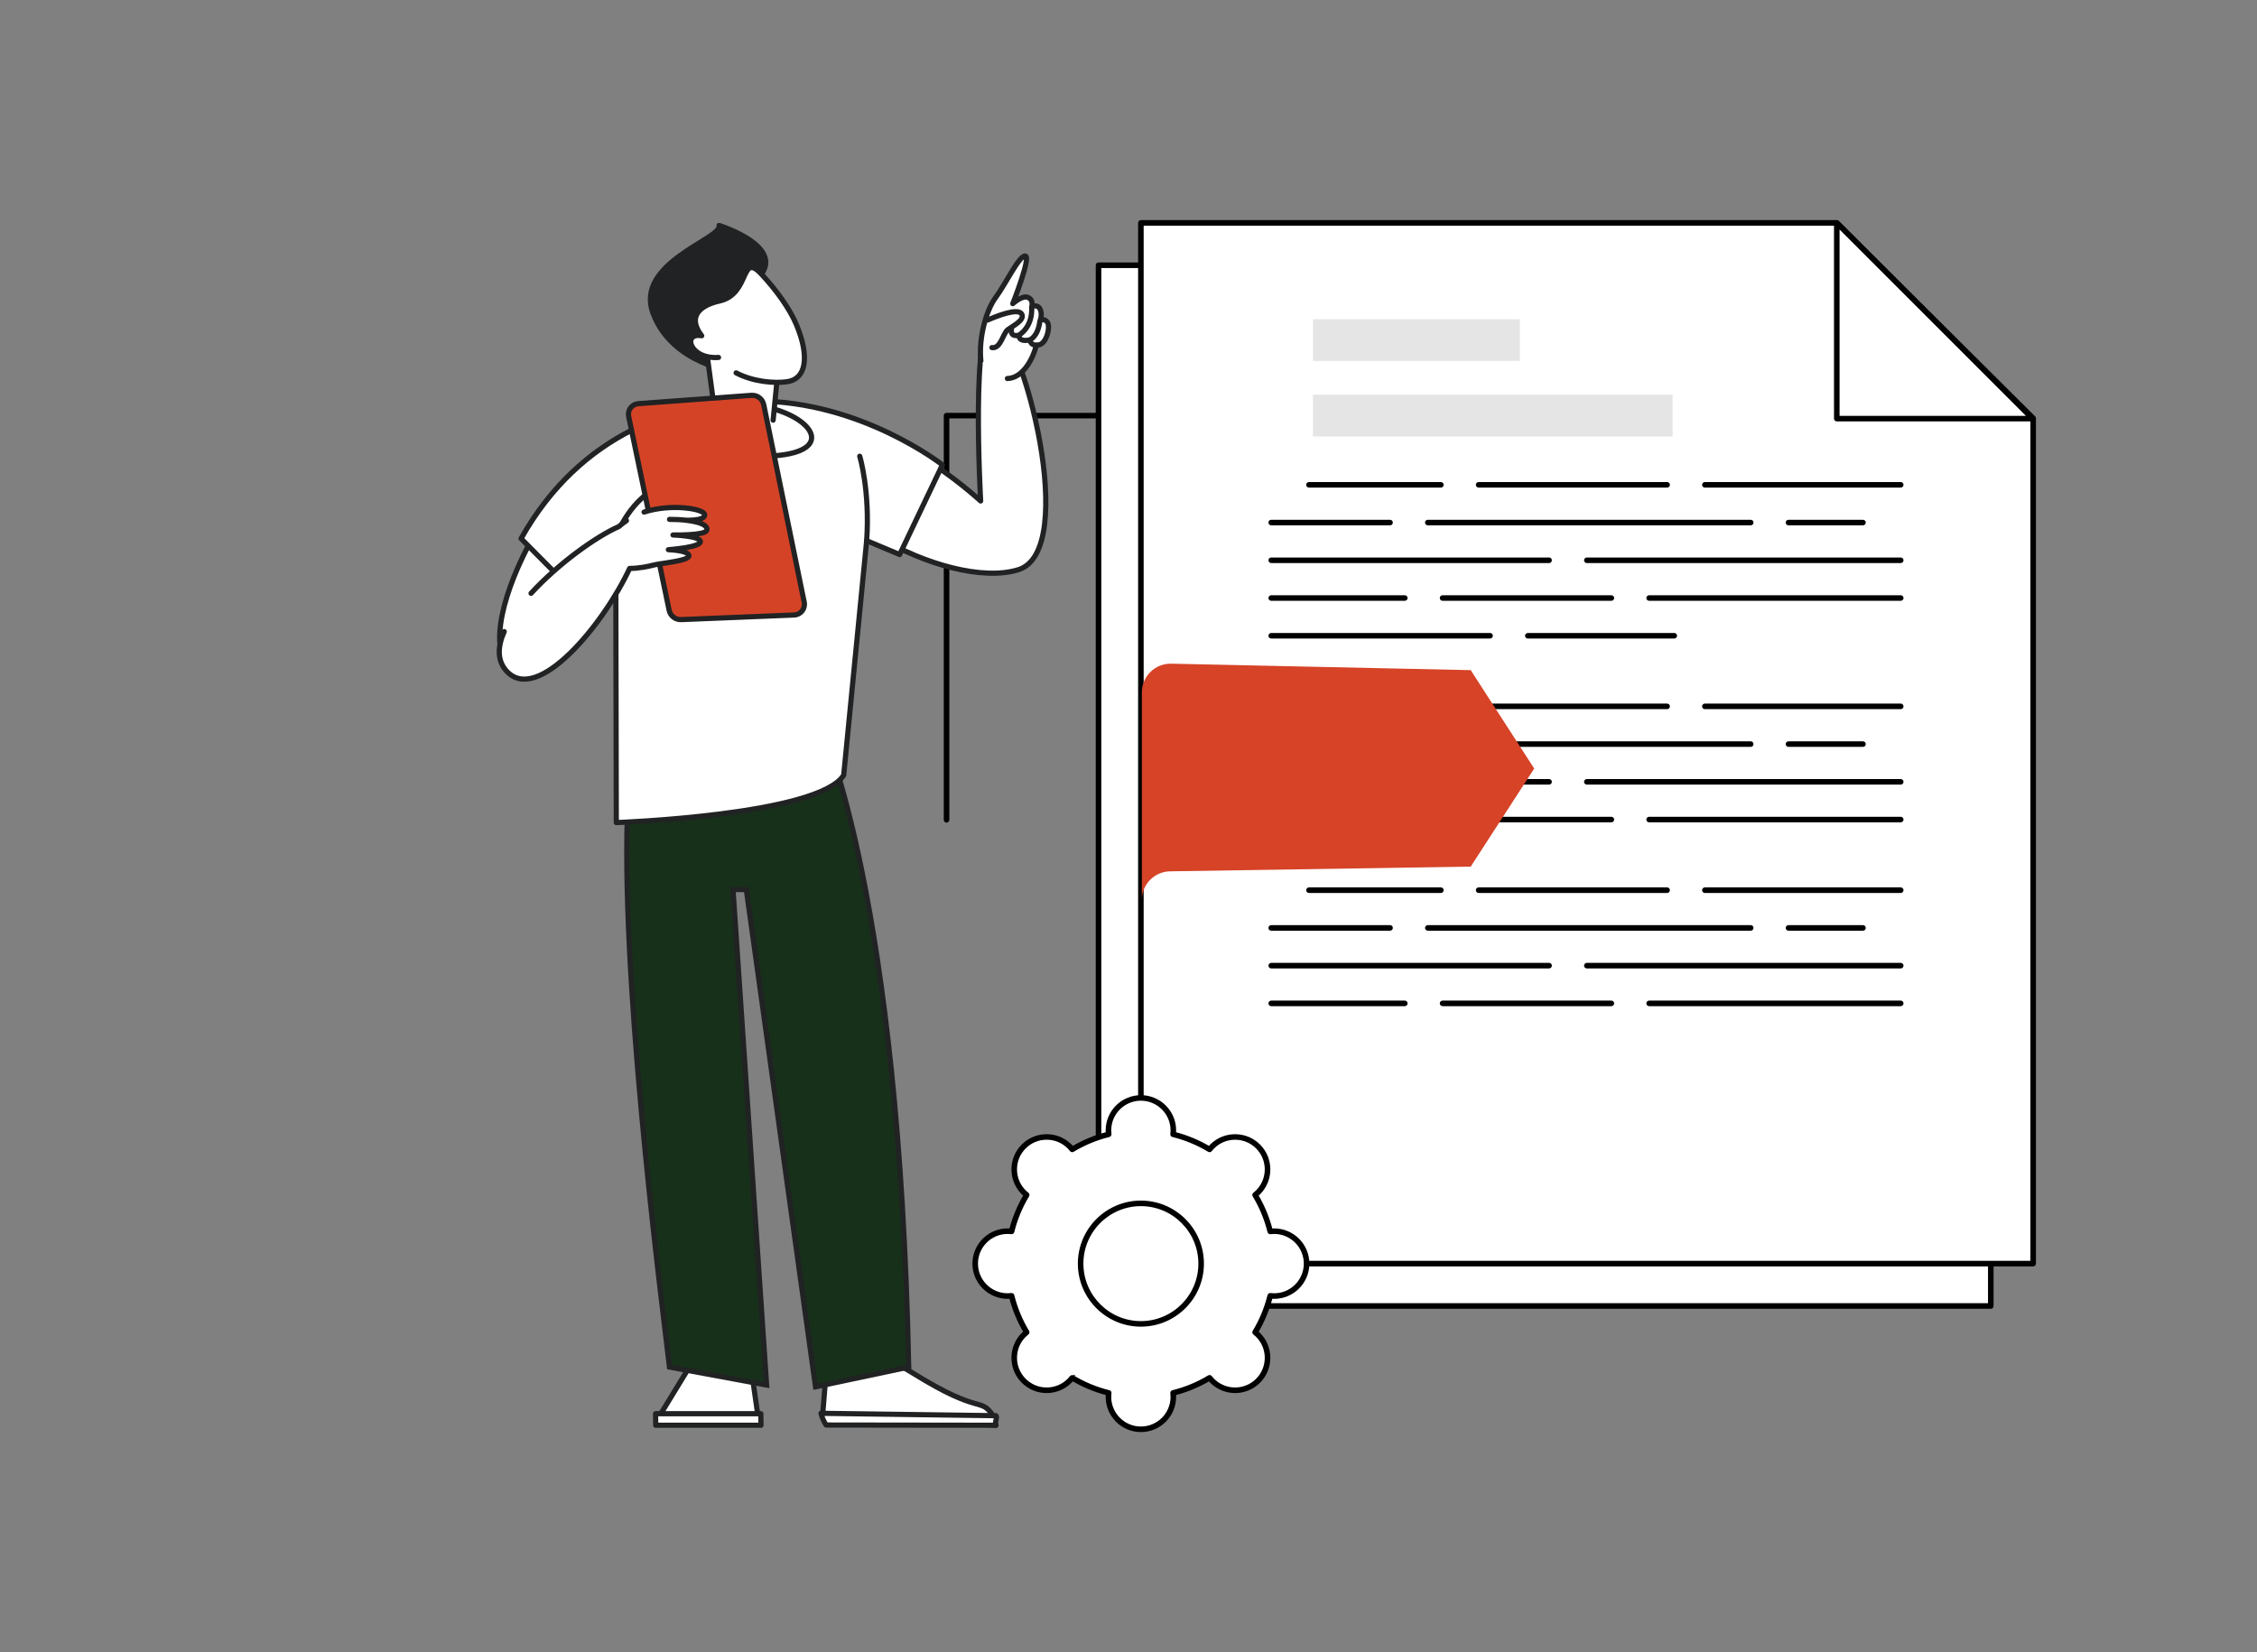
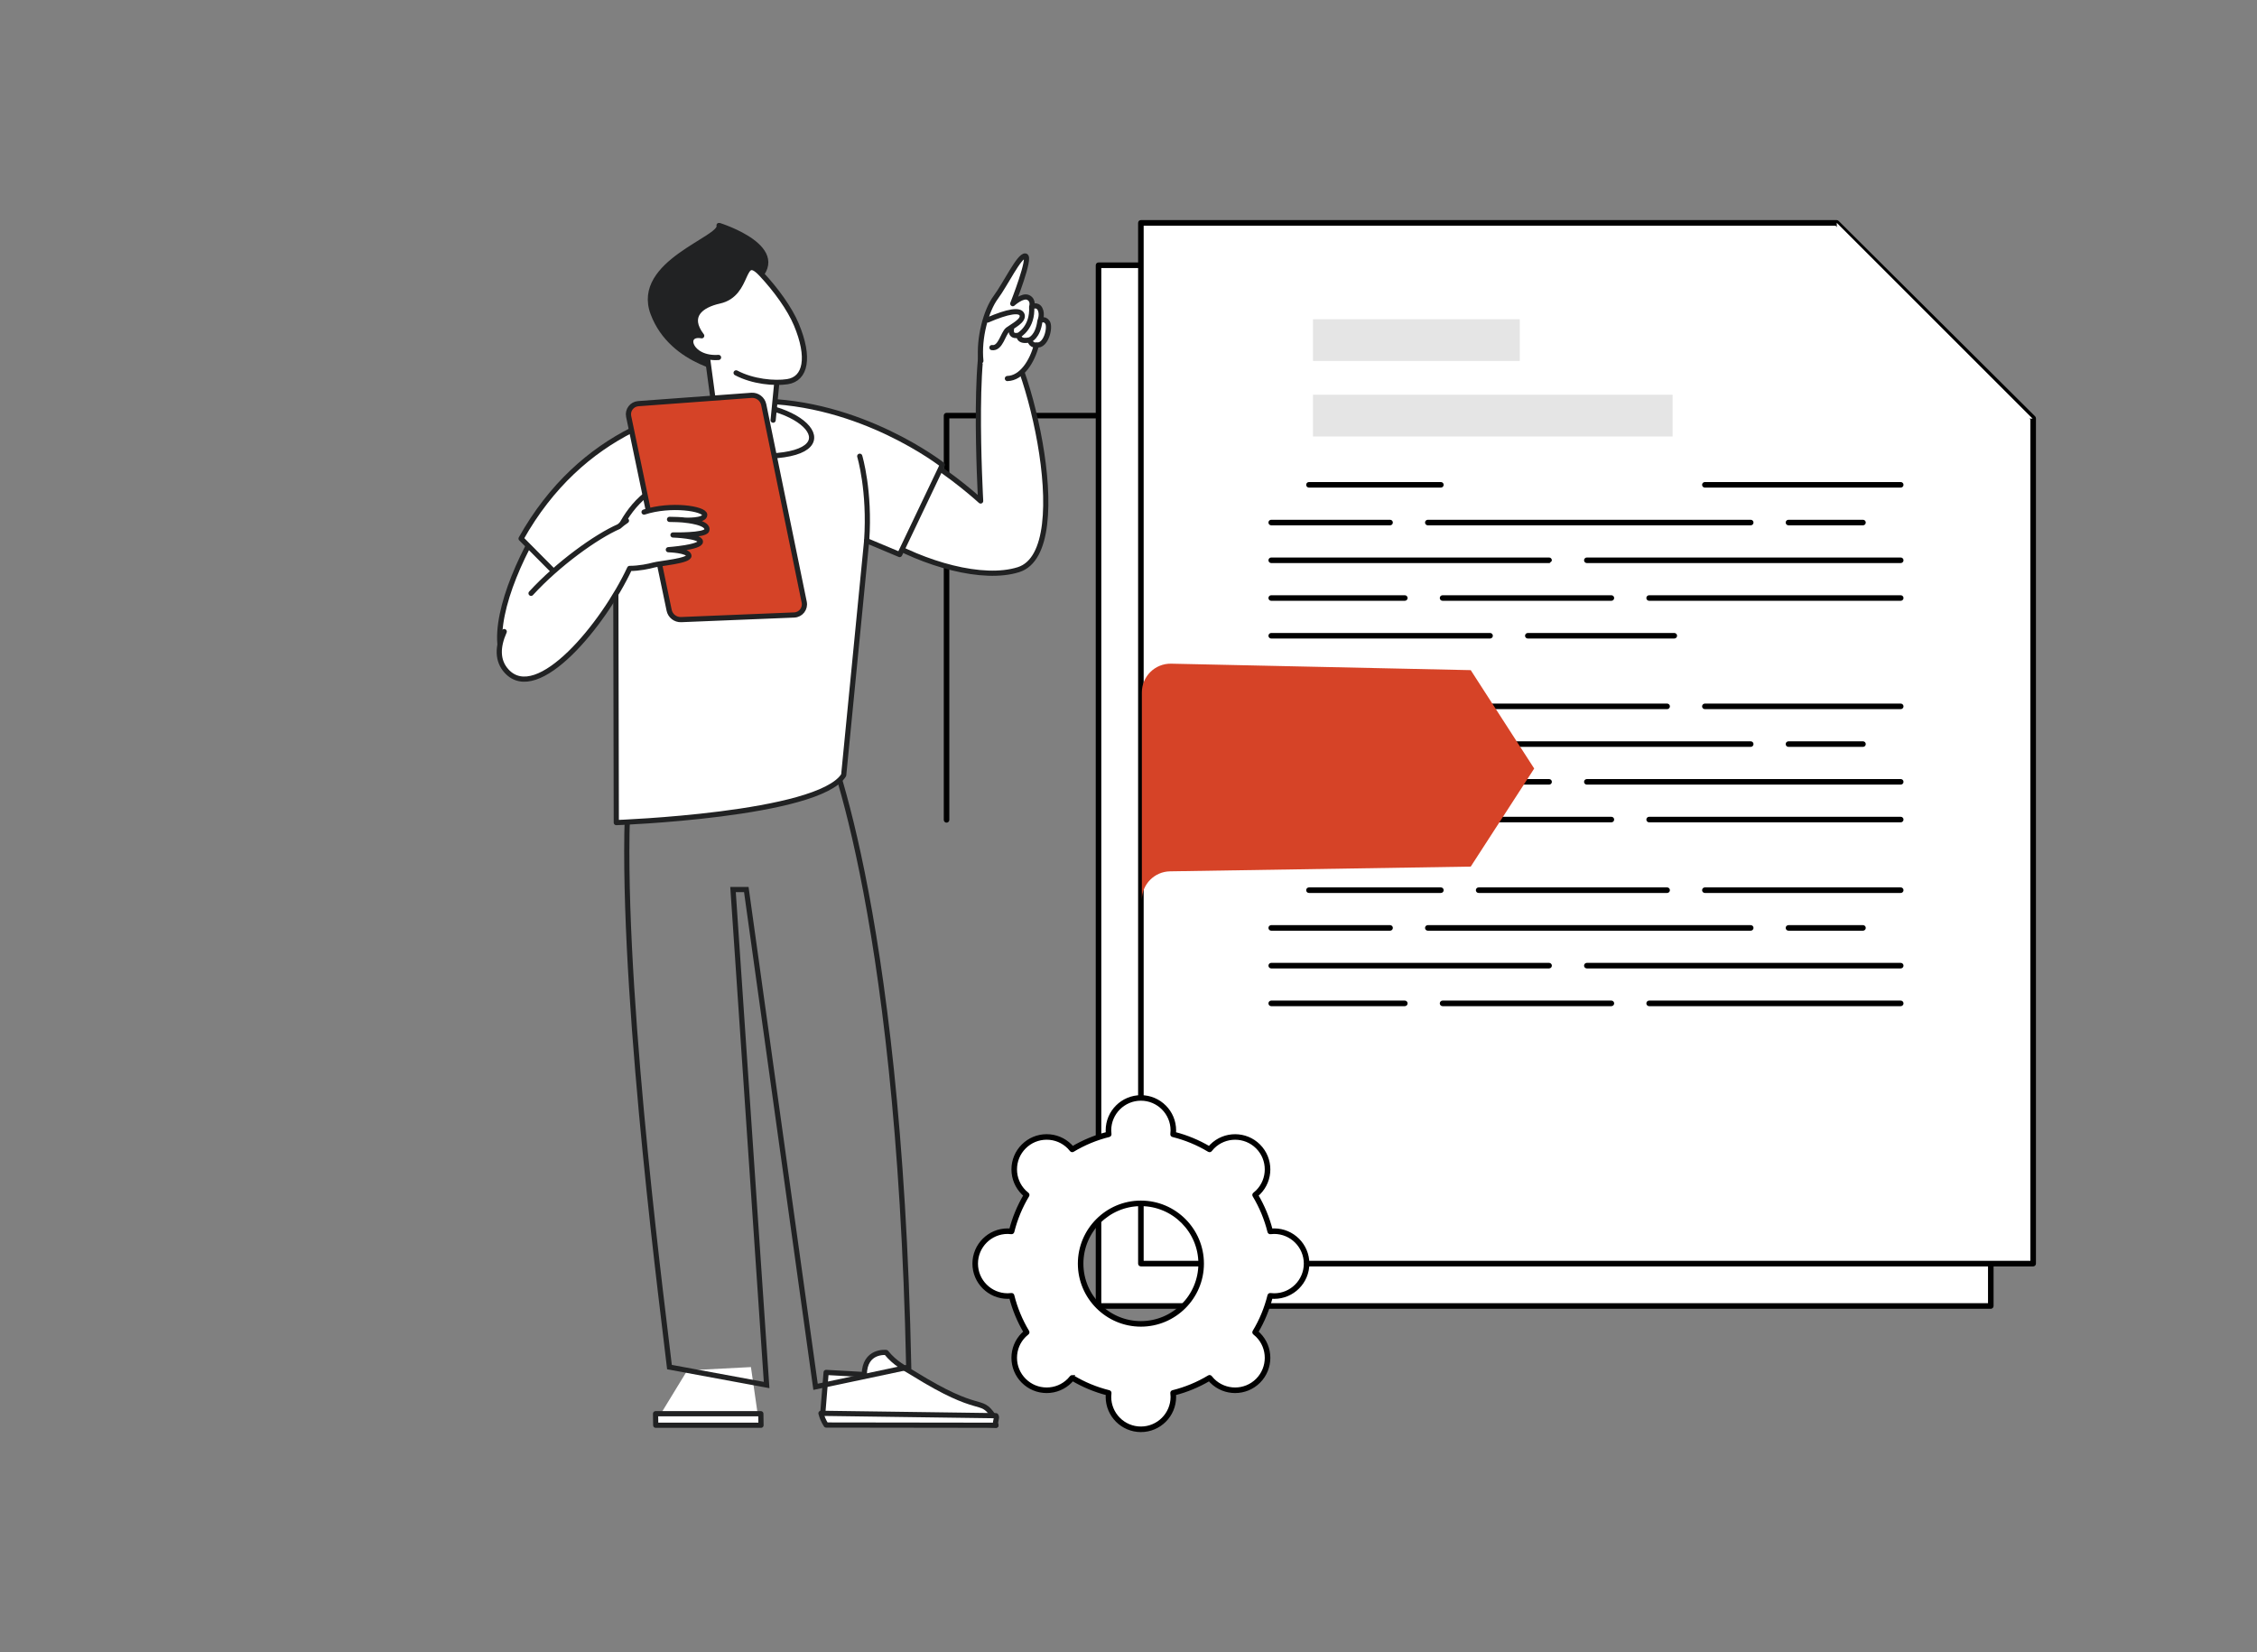
<svg xmlns="http://www.w3.org/2000/svg" id="Illustration685173933aab1" version="1.1" viewBox="0 0 3415 2500" aria-hidden="true" width="3415px" height="2500px">
  <rect x="0" y="0" width="3415" height="2500" fill="#808080" stroke="none" />
  <defs>
    <linearGradient class="cerosgradient" data-cerosgradient="true" id="CerosGradient_idb0271c1cb" gradientUnits="userSpaceOnUse" x1="50%" y1="100%" x2="50%" y2="0%">
      <stop offset="0%" stop-color="#d1d1d1" />
      <stop offset="100%" stop-color="#d1d1d1" />
    </linearGradient>
    <linearGradient />
    <style>
      .st0-685173933aab1, .st1-685173933aab1, .st2-685173933aab1{
        fill: none;
      }

      .st3-685173933aab1{
        fill: #212223;
      }

      .st1-685173933aab1, .st4-685173933aab1{
        stroke-miterlimit: 10;
      }

      .st1-685173933aab1, .st2-685173933aab1{
        stroke: #212223;
        stroke-width: 7.84px;
      }

      .st5-685173933aab1{
        fill: #d54327;
      }

      .st6-685173933aab1{
        fill: #e5e5e5;
      }

      .st7-685173933aab1{
        fill: #17301a;
      }

      .st8-685173933aab1{
        clip-path: url(#clippath-1685173933aab1);
      }

      .st9-685173933aab1{
        clip-path: url(#clippath-3685173933aab1);
      }

      .st10-685173933aab1{
        clip-path: url(#clippath-4685173933aab1);
      }

      .st11-685173933aab1{
        clip-path: url(#clippath-2685173933aab1);
      }

      .st12-685173933aab1{
        clip-path: url(#clippath-7685173933aab1);
      }

      .st13-685173933aab1{
        clip-path: url(#clippath-6685173933aab1);
      }

      .st14-685173933aab1{
        clip-path: url(#clippath-5685173933aab1);
      }

      .st15-685173933aab1{
        fill: #fff;
      }

      .st16-685173933aab1{
        fill: #d64327;
      }

      .st4-685173933aab1{
        stroke: #000;
        stroke-width: 4px;
      }

      .st17-685173933aab1{
        clip-path: url(#clippath685173933aab1);
      }

      .st2-685173933aab1{
        stroke-linecap: round;
        stroke-linejoin: round;
      }
    </style>
    <clipPath id="clippath685173933aab1">
      <rect class="st0-685173933aab1" x="751.5" y="337.4" width="838.84" height="1823.19" />
    </clipPath>
    <clipPath id="clippath-1685173933aab1">
      <rect class="st0-685173933aab1" x="751.5" y="337.4" width="838.84" height="1823.19" />
    </clipPath>
    <clipPath id="clippath-2685173933aab1">
      <rect class="st0-685173933aab1" x="751.5" y="337.4" width="838.84" height="1823.19" />
    </clipPath>
    <clipPath id="clippath-3685173933aab1">
      <rect class="st0-685173933aab1" x="751.5" y="337.4" width="838.84" height="1823.19" />
    </clipPath>
    <clipPath id="clippath-4685173933aab1">
      <rect class="st0-685173933aab1" x="751.5" y="337.4" width="838.84" height="1823.19" />
    </clipPath>
    <clipPath id="clippath-5685173933aab1">
      <rect class="st0-685173933aab1" x="751.5" y="337.4" width="838.84" height="1823.19" />
    </clipPath>
    <clipPath id="clippath-6685173933aab1">
      <rect class="st0-685173933aab1" x="751.5" y="337.4" width="838.84" height="1823.19" />
    </clipPath>
    <clipPath id="clippath-7685173933aab1">
      <rect class="st0-685173933aab1" x="751.5" y="337.4" width="838.84" height="1823.19" />
    </clipPath>
  </defs>
  <polygon class="st15-685173933aab1" points="1662.14 401.37 2714.88 401.37 3012.21 697.11 3012.21 1976.2 1662.14 1976.2 1662.14 401.37" />
  <path class="st4-685173933aab1" d="M3012.21,1978.4h-1350.07c-1.22,0-2.2-.99-2.2-2.2V401.37c0-1.22.98-2.2,2.2-2.2h1052.75c.58,0,1.14.23,1.55.64l297.33,295.74c.42.41.65.98.65,1.56v1279.09c0,1.22-.99,2.2-2.2,2.2ZM1664.34,1973.99h1345.67V698.02l-296.04-294.45h-1049.63v1570.42Z" />
  <polygon class="st15-685173933aab1" points="2715.07 697.57 3011.35 697.57 2715.07 401.31 2715.07 697.57" />
  <path d="M3011.35,699.77h-296.28c-1.22,0-2.2-.99-2.2-2.2v-296.26c0-.89.54-1.69,1.36-2.03.83-.34,1.77-.15,2.4.48l296.28,296.26c.63.63.82,1.58.48,2.4-.34.82-1.14,1.36-2.03,1.36ZM2717.27,695.37h288.76l-288.76-288.74v288.74Z" />
  <polygon class="st15-685173933aab1" points="1726.25 337.26 2779 337.26 3076.32 633 3076.32 1912.08 1726.25 1912.08 1726.25 337.26" />
  <path class="st4-685173933aab1" d="M3076.32,1914.29h-1350.07c-1.22,0-2.2-.99-2.2-2.2V337.26c0-1.22.98-2.2,2.2-2.2h1052.75c.58,0,1.14.23,1.55.64l297.33,295.74c.42.41.65.98.65,1.56v1279.09c0,1.22-.98,2.2-2.2,2.2ZM1728.45,1909.88h1345.67V633.91l-296.03-294.45h-1049.64v1570.42Z" />
  <polygon class="st15-685173933aab1" points="2779.18 633.46 3075.46 633.46 2779.18 337.2 2779.18 633.46" />
-   <path class="st4-685173933aab1" d="M3075.46,635.66h-296.28c-1.22,0-2.2-.99-2.2-2.2v-296.26c0-.89.54-1.69,1.36-2.03.83-.34,1.77-.15,2.4.48l296.28,296.26c.63.63.82,1.58.48,2.4-.34.82-1.14,1.36-2.03,1.36ZM2781.38,631.26h288.76l-288.76-288.74v288.74Z" />
  <path class="st4-685173933aab1" d="M2875.95,1071.06h-296.37c-1.22,0-2.2-.99-2.2-2.2s.98-2.2,2.2-2.2h296.37c1.22,0,2.2.99,2.2,2.2s-.98,2.2-2.2,2.2Z" />
  <path class="st4-685173933aab1" d="M2522.48,1071.06h-285.2c-1.22,0-2.2-.99-2.2-2.2s.98-2.2,2.2-2.2h285.2c1.22,0,2.2.99,2.2,2.2s-.98,2.2-2.2,2.2Z" />
  <path class="st4-685173933aab1" d="M2180.17,1071.06h-199.63c-1.22,0-2.2-.99-2.2-2.2s.99-2.2,2.2-2.2h199.63c1.22,0,2.2.99,2.2,2.2s-.98,2.2-2.2,2.2Z" />
  <path class="st4-685173933aab1" d="M2818.84,1128.16h-112.76c-1.22,0-2.2-.99-2.2-2.2s.98-2.2,2.2-2.2h112.76c1.22,0,2.2.99,2.2,2.2s-.99,2.2-2.2,2.2Z" />
  <path class="st4-685173933aab1" d="M2648.98,1128.16h-488.6c-1.22,0-2.2-.99-2.2-2.2s.99-2.2,2.2-2.2h488.6c1.22,0,2.2.99,2.2,2.2s-.98,2.2-2.2,2.2Z" />
  <path class="st4-685173933aab1" d="M2103.28,1128.16h-179.84c-1.22,0-2.2-.99-2.2-2.2s.98-2.2,2.2-2.2h179.84c1.22,0,2.2.99,2.2,2.2s-.98,2.2-2.2,2.2Z" />
  <path class="st4-685173933aab1" d="M2875.95,1185.26h-474.96c-1.22,0-2.2-.99-2.2-2.2s.98-2.2,2.2-2.2h474.96c1.22,0,2.2.99,2.2,2.2s-.98,2.2-2.2,2.2Z" />
  <path class="st4-685173933aab1" d="M2343.89,1185.26h-420.44c-1.22,0-2.2-.99-2.2-2.2s.98-2.2,2.2-2.2h420.44c1.22,0,2.2.99,2.2,2.2s-.98,2.2-2.2,2.2Z" />
  <path class="st4-685173933aab1" d="M2875.95,1242.35h-380.7c-1.22,0-2.2-.99-2.2-2.2s.99-2.2,2.2-2.2h380.7c1.22,0,2.2.99,2.2,2.2s-.98,2.2-2.2,2.2Z" />
  <path class="st4-685173933aab1" d="M2438.14,1242.35h-255.44c-1.22,0-2.2-.99-2.2-2.2s.99-2.2,2.2-2.2h255.44c1.22,0,2.2.99,2.2,2.2s-.98,2.2-2.2,2.2Z" />
  <path class="st4-685173933aab1" d="M2125.6,1242.35h-202.16c-1.22,0-2.2-.99-2.2-2.2s.98-2.2,2.2-2.2h202.16c1.22,0,2.2.99,2.2,2.2s-.98,2.2-2.2,2.2Z" />
  <path class="st4-685173933aab1" d="M2875.95,735.82h-296.37c-1.22,0-2.2-.99-2.2-2.2s.98-2.2,2.2-2.2h296.37c1.22,0,2.2.99,2.2,2.2s-.98,2.2-2.2,2.2Z" />
-   <path class="st4-685173933aab1" d="M2522.48,735.82h-285.2c-1.22,0-2.2-.99-2.2-2.2s.98-2.2,2.2-2.2h285.2c1.22,0,2.2.99,2.2,2.2s-.98,2.2-2.2,2.2Z" />
  <path class="st4-685173933aab1" d="M2180.17,735.82h-199.63c-1.22,0-2.2-.99-2.2-2.2s.99-2.2,2.2-2.2h199.63c1.22,0,2.2.99,2.2,2.2s-.98,2.2-2.2,2.2Z" />
  <path class="st4-685173933aab1" d="M2818.84,792.91h-112.76c-1.22,0-2.2-.99-2.2-2.2s.98-2.2,2.2-2.2h112.76c1.22,0,2.2.99,2.2,2.2s-.99,2.2-2.2,2.2Z" />
  <path class="st4-685173933aab1" d="M2648.98,792.91h-488.6c-1.22,0-2.2-.99-2.2-2.2s.99-2.2,2.2-2.2h488.6c1.22,0,2.2.99,2.2,2.2s-.98,2.2-2.2,2.2Z" />
  <path class="st4-685173933aab1" d="M2103.28,792.91h-179.84c-1.22,0-2.2-.99-2.2-2.2s.98-2.2,2.2-2.2h179.84c1.22,0,2.2.99,2.2,2.2s-.98,2.2-2.2,2.2Z" />
  <path class="st4-685173933aab1" d="M2875.95,850.01h-474.96c-1.22,0-2.2-.99-2.2-2.2s.98-2.2,2.2-2.2h474.96c1.22,0,2.2.99,2.2,2.2s-.98,2.2-2.2,2.2Z" />
-   <path class="st4-685173933aab1" d="M2343.89,850.01h-420.44c-1.22,0-2.2-.99-2.2-2.2s.98-2.2,2.2-2.2h420.44c1.22,0,2.2.99,2.2,2.2s-.98,2.2-2.2,2.2Z" />
+   <path class="st4-685173933aab1" d="M2343.89,850.01h-420.44c-1.22,0-2.2-.99-2.2-2.2s.98-2.2,2.2-2.2h420.44c1.22,0,2.2.99,2.2,2.2Z" />
  <path class="st4-685173933aab1" d="M2875.95,907.11h-380.7c-1.22,0-2.2-.99-2.2-2.2s.99-2.2,2.2-2.2h380.7c1.22,0,2.2.99,2.2,2.2s-.98,2.2-2.2,2.2Z" />
  <path class="st4-685173933aab1" d="M2438.14,907.11h-255.44c-1.22,0-2.2-.99-2.2-2.2s.99-2.2,2.2-2.2h255.44c1.22,0,2.2.99,2.2,2.2s-.98,2.2-2.2,2.2Z" />
  <path class="st4-685173933aab1" d="M2125.6,907.11h-202.16c-1.22,0-2.2-.99-2.2-2.2s.98-2.2,2.2-2.2h202.16c1.22,0,2.2.99,2.2,2.2s-.98,2.2-2.2,2.2Z" />
  <path class="st4-685173933aab1" d="M2533.33,964.21h-221.64c-1.22,0-2.2-.99-2.2-2.2s.99-2.2,2.2-2.2h221.64c1.22,0,2.2.99,2.2,2.2s-.98,2.2-2.2,2.2Z" />
  <path class="st4-685173933aab1" d="M2254.59,964.21h-331.14c-1.22,0-2.2-.99-2.2-2.2s.98-2.2,2.2-2.2h331.14c1.22,0,2.2.99,2.2,2.2s-.98,2.2-2.2,2.2Z" />
  <path class="st4-685173933aab1" d="M2875.95,1349.2h-296.37c-1.22,0-2.2-.99-2.2-2.2s.98-2.2,2.2-2.2h296.37c1.22,0,2.2.99,2.2,2.2s-.98,2.2-2.2,2.2Z" />
  <path class="st4-685173933aab1" d="M2522.48,1349.2h-285.2c-1.22,0-2.2-.99-2.2-2.2s.98-2.2,2.2-2.2h285.2c1.22,0,2.2.99,2.2,2.2s-.98,2.2-2.2,2.2Z" />
  <path class="st4-685173933aab1" d="M2180.17,1349.2h-199.63c-1.22,0-2.2-.99-2.2-2.2s.99-2.2,2.2-2.2h199.63c1.22,0,2.2.99,2.2,2.2s-.98,2.2-2.2,2.2Z" />
  <path class="st4-685173933aab1" d="M2818.84,1406.3h-112.76c-1.22,0-2.2-.99-2.2-2.2s.98-2.2,2.2-2.2h112.76c1.22,0,2.2.99,2.2,2.2s-.99,2.2-2.2,2.2Z" />
  <path class="st4-685173933aab1" d="M2648.98,1406.3h-488.6c-1.22,0-2.2-.99-2.2-2.2s.99-2.2,2.2-2.2h488.6c1.22,0,2.2.99,2.2,2.2s-.98,2.2-2.2,2.2Z" />
  <path class="st4-685173933aab1" d="M2103.28,1406.3h-179.84c-1.22,0-2.2-.99-2.2-2.2s.98-2.2,2.2-2.2h179.84c1.22,0,2.2.99,2.2,2.2s-.98,2.2-2.2,2.2Z" />
  <path class="st4-685173933aab1" d="M2875.95,1463.4h-474.96c-1.22,0-2.2-.99-2.2-2.2s.98-2.2,2.2-2.2h474.96c1.22,0,2.2.99,2.2,2.2s-.98,2.2-2.2,2.2Z" />
  <path class="st4-685173933aab1" d="M2343.89,1463.4h-420.44c-1.22,0-2.2-.99-2.2-2.2s.98-2.2,2.2-2.2h420.44c1.22,0,2.2.99,2.2,2.2s-.98,2.2-2.2,2.2Z" />
  <path class="st4-685173933aab1" d="M2875.95,1520.5h-380.7c-1.22,0-2.2-.99-2.2-2.2s.99-2.2,2.2-2.2h380.7c1.22,0,2.2.99,2.2,2.2s-.98,2.2-2.2,2.2Z" />
  <path class="st4-685173933aab1" d="M2438.14,1520.5h-255.44c-1.22,0-2.2-.99-2.2-2.2s.99-2.2,2.2-2.2h255.44c1.22,0,2.2.99,2.2,2.2s-.98,2.2-2.2,2.2Z" />
  <path class="st4-685173933aab1" d="M2125.6,1520.5h-202.16c-1.22,0-2.2-.99-2.2-2.2s.98-2.2,2.2-2.2h202.16c1.22,0,2.2.99,2.2,2.2s-.98,2.2-2.2,2.2Z" />
  <rect class="st6-685173933aab1" x="1986.63" y="483.07" width="312.95" height="63.11" />
  <rect class="st6-685173933aab1" x="1986.63" y="597.33" width="544.14" height="63.11" />
  <path class="st16-685173933aab1" d="M2225.31,1014.05l-453.15-9.78c-24.39-.53-44.45,19.1-44.45,43.5v314.08c0-23.68,19-42.98,42.68-43.36l454.93-7.17,96.03-148.38-96.03-148.89Z" />
-   <circle class="st15-685173933aab1" cx="1726.25" cy="1912.08" r="91.18" />
  <path class="st15-685173933aab1" d="M1927.86,1862.99c-2.02,0-4,.16-5.96.4-4.89-19.71-12.66-38.27-22.87-55.21,1.55-1.22,3.06-2.5,4.49-3.93,19.17-19.17,19.17-50.26,0-69.44s-50.26-19.17-69.44,0c-1.43,1.43-2.72,2.94-3.93,4.49-16.94-10.21-35.5-17.98-55.21-22.87.24-1.96.4-3.94.4-5.96,0-27.12-21.98-49.1-49.1-49.1s-49.1,21.98-49.1,49.1c0,2.02.16,4,.4,5.96-19.71,4.89-38.27,12.66-55.21,22.87-1.22-1.55-2.5-3.06-3.93-4.49-19.17-19.17-50.26-19.17-69.43,0-19.17,19.17-19.17,50.26,0,69.44,1.43,1.43,2.94,2.72,4.49,3.93-10.21,16.94-17.98,35.51-22.87,55.21-1.96-.24-3.94-.4-5.96-.4-27.12,0-49.1,21.98-49.1,49.1s21.98,49.1,49.1,49.1c2.02,0,4-.16,5.96-.4,4.89,19.71,12.66,38.27,22.87,55.21-1.55,1.22-3.06,2.5-4.49,3.93-19.17,19.17-19.17,50.26,0,69.43,19.17,19.17,50.26,19.17,69.43,0,1.43-1.43,2.72-2.94,3.93-4.49,16.94,10.21,35.5,17.98,55.21,22.87-.24,1.96-.4,3.94-.4,5.96,0,27.12,21.98,49.1,49.1,49.1s49.1-21.98,49.1-49.1c0-2.02-.16-4-.4-5.96,19.71-4.89,38.27-12.66,55.21-22.87,1.22,1.55,2.5,3.06,3.93,4.49,19.17,19.17,50.26,19.17,69.44,0,19.17-19.17,19.17-50.26,0-69.43-1.43-1.43-2.94-2.72-4.49-3.93,10.21-16.94,17.98-35.51,22.87-55.21,1.96.24,3.94.4,5.96.4,27.12,0,49.1-21.98,49.1-49.1s-21.98-49.1-49.1-49.1ZM1726.25,2003.26c-50.36,0-91.18-40.82-91.18-91.18s40.82-91.18,91.18-91.18,91.18,40.82,91.18,91.18-40.82,91.18-91.18,91.18Z" />
  <path class="st4-685173933aab1" d="M1726.25,2165c-28.29,0-51.3-23.01-51.3-51.3,0-1.35.07-2.76.21-4.29-18.39-4.75-35.97-12.03-52.31-21.67-.98,1.18-1.93,2.23-2.89,3.18-9.69,9.69-22.57,15.02-36.28,15.02s-26.59-5.34-36.27-15.02c-9.69-9.69-15.03-22.57-15.03-36.27s5.34-26.59,15.03-36.27c.96-.96,2.01-1.91,3.18-2.89-9.64-16.34-16.92-33.91-21.66-52.31-1.53.14-2.93.21-4.29.21-28.29,0-51.3-23.01-51.3-51.3s23.01-51.3,51.3-51.3c1.35,0,2.77.07,4.29.21,4.75-18.39,12.03-35.96,21.67-52.31-1.18-.98-2.23-1.93-3.18-2.89-9.69-9.69-15.03-22.57-15.03-36.27s5.34-26.59,15.03-36.27c9.69-9.69,22.57-15.03,36.27-15.03s26.59,5.34,36.28,15.03c.95.95,1.91,2,2.89,3.18,16.34-9.64,33.91-16.92,52.31-21.66-.14-1.53-.21-2.95-.21-4.29,0-28.29,23.01-51.3,51.3-51.3s51.3,23.01,51.3,51.3c0,1.35-.07,2.77-.21,4.29,18.4,4.75,35.97,12.03,52.31,21.66.98-1.18,1.94-2.23,2.89-3.18,20-20,52.55-20,72.55,0,20,20,20,52.55,0,72.55-.96.95-2.01,1.91-3.18,2.89,9.64,16.34,16.92,33.92,21.67,52.31,1.52-.14,2.94-.21,4.29-.21,28.29,0,51.3,23.01,51.3,51.3s-23.01,51.3-51.3,51.3c-1.35,0-2.77-.07-4.29-.21-4.75,18.39-12.03,35.97-21.67,52.31,1.17.98,2.22,1.93,3.18,2.89,20,20,20,52.55,0,72.55-20,20-52.55,20-72.55,0-.96-.96-1.91-2.01-2.89-3.18-16.34,9.64-33.91,16.92-52.31,21.66.14,1.52.21,2.94.21,4.29,0,28.29-23.01,51.3-51.3,51.3ZM1622.34,2082.67c.39,0,.78.1,1.14.32,16.97,10.23,35.34,17.84,54.6,22.62,1.08.27,1.79,1.3,1.66,2.4-.26,2.14-.38,3.95-.38,5.69,0,25.86,21.04,46.9,46.89,46.9s46.9-21.04,46.9-46.9c0-1.72-.12-3.59-.38-5.69-.14-1.1.57-2.14,1.65-2.4,19.27-4.78,37.64-12.39,54.61-22.62.96-.57,2.19-.35,2.87.53,1.31,1.67,2.53,3.07,3.75,4.29,18.28,18.28,48.03,18.29,66.32,0,18.28-18.29,18.28-48.04,0-66.32-1.23-1.22-2.63-2.45-4.29-3.75-.88-.69-1.1-1.92-.53-2.87,10.23-16.97,17.84-35.34,22.62-54.61.27-1.08,1.3-1.78,2.4-1.66,2.11.26,3.97.38,5.69.38,25.86,0,46.9-21.04,46.9-46.9s-21.04-46.9-46.9-46.9c-1.72,0-3.58.12-5.69.38-1.1.13-2.14-.58-2.4-1.66-4.78-19.26-12.39-37.63-22.62-54.61-.57-.95-.35-2.18.53-2.87,1.67-1.31,3.08-2.54,4.29-3.76,18.28-18.28,18.28-48.03,0-66.32-18.28-18.28-48.03-18.29-66.32,0-1.22,1.22-2.45,2.62-3.75,4.29-.68.88-1.91,1.11-2.87.53-16.97-10.23-35.34-17.84-54.61-22.62-1.08-.27-1.79-1.3-1.65-2.4.26-2.11.38-3.97.38-5.69,0-25.86-21.04-46.9-46.9-46.9s-46.89,21.04-46.89,46.9c0,1.74.12,3.55.38,5.69.13,1.1-.58,2.13-1.66,2.4-19.26,4.78-37.64,12.39-54.6,22.62-.96.58-2.19.35-2.87-.53-1.34-1.7-2.53-3.06-3.76-4.29-8.86-8.86-20.63-13.74-33.16-13.74s-24.3,4.88-33.16,13.74c-8.86,8.86-13.74,20.63-13.74,33.16s4.88,24.3,13.74,33.16c1.22,1.22,2.62,2.45,4.29,3.75.88.69,1.1,1.92.53,2.87-10.23,16.98-17.84,35.35-22.62,54.61-.27,1.08-1.31,1.79-2.4,1.66-2.14-.26-3.95-.38-5.69-.38-25.86,0-46.89,21.04-46.89,46.9s21.04,46.9,46.89,46.9c1.74,0,3.55-.12,5.69-.38,1.12-.14,2.13.58,2.4,1.66,4.78,19.26,12.39,37.64,22.62,54.61.57.95.35,2.18-.53,2.87-1.67,1.3-3.07,2.53-4.29,3.75-8.86,8.86-13.74,20.63-13.74,33.16s4.88,24.3,13.74,33.16c8.86,8.86,20.63,13.73,33.16,13.73s24.3-4.88,33.16-13.73c1.22-1.22,2.45-2.62,3.76-4.29.43-.55,1.08-.84,1.74-.84ZM1726.25,2005.47c-51.49,0-93.38-41.89-93.38-93.38s41.89-93.38,93.38-93.38,93.38,41.89,93.38,93.38-41.89,93.38-93.38,93.38ZM1726.25,1823.11c-49.06,0-88.98,39.92-88.98,88.98s39.91,88.98,88.98,88.98,88.98-39.92,88.98-88.98-39.91-88.98-88.98-88.98Z" />
  <path class="st4-685173933aab1" d="M1432.2,1242.82c-1.22,0-2.2-.99-2.2-2.2v-611.74c0-1.22.98-2.2,2.2-2.2h227.44c1.22,0,2.2.99,2.2,2.2s-.98,2.2-2.2,2.2h-225.24v609.54c0,1.22-.98,2.2-2.2,2.2Z" />
  <g>
    <path class="st15-685173933aab1" d="M1382.47,2078.48c-13.75-8.55-27.75-14.79-41.72-31.95,0,0-32.53-3.71-33.02,33.42l-57.75-3.25-5.04,61.97,262.03,18c-6.55-11.2-.78-9.29-4.36-14.52-19.9-29.05-17.93-.13-120.15-63.67h0Z" />
    <g class="st17-685173933aab1">
      <path class="st2-685173933aab1" d="M1382.47,2078.48c-13.75-8.55-27.75-14.79-41.72-31.95,0,0-32.53-3.71-33.02,33.42l-57.75-3.25-5.04,61.97,262.03,18c-6.55-11.2-.78-9.29-4.36-14.52-19.9-29.05-17.93-.13-120.15-63.67h0Z" />
    </g>
    <path class="st15-685173933aab1" d="M1506.99,2142.21c2.52,3.04-2.48,10.22,0,14.46l-257-.35c-3.87-5.87-6.26-11.79-7.8-17.73l264.79,3.62h0Z" />
    <g class="st8-685173933aab1">
      <path class="st2-685173933aab1" d="M1506.99,2142.21c2.52,3.04-2.48,10.22,0,14.46l-257-.35c-3.87-5.87-6.26-11.79-7.8-17.73l264.79,3.62h0Z" />
    </g>
    <polygon class="st15-685173933aab1" points="997.4 2143.33 1146.95 2143.33 1136.22 2068.65 1039.93 2073.64 997.4 2143.33 997.4 2143.33" />
    <g class="st11-685173933aab1">
-       <polygon class="st2-685173933aab1" points="997.4 2143.33 1146.95 2143.33 1136.22 2068.65 1039.93 2073.64 997.4 2143.33 997.4 2143.33" />
-     </g>
+       </g>
    <path class="st15-685173933aab1" d="M991.91,2139.2c.07,4.64.18,12.4.25,17.47h159.3c-.07-4.77-.18-12.53-.25-17.47h-159.3Z" />
    <g class="st9-685173933aab1">
      <path class="st2-685173933aab1" d="M991.91,2139.2c.07,4.64.18,12.4.25,17.47h159.3c-.07-4.77-.18-12.53-.25-17.47h-159.3Z" />
    </g>
-     <path class="st7-685173933aab1" d="M1374.96,2068.65c-14.45-711.7-129.93-962.26-129.93-962.26l-278.29-42.75c-4.64,36.36-17.41,146.68-18.17,197.22-4.19,278.38,56.68,739.11,64.39,807.79l146.99,27.14-50.83-749.76h20.1l104.76,752.47,140.98-29.85h0Z" />
    <path class="st1-685173933aab1" d="M1374.96,2068.65c-14.45-711.7-129.93-962.26-129.93-962.26l-278.29-42.75c-4.64,36.36-17.41,146.68-18.17,197.22-4.19,278.38,56.68,739.11,64.39,807.79l146.99,27.14-50.83-749.76h20.1l104.76,752.47,140.98-29.85h0Z" />
    <g class="st10-685173933aab1">
      <path class="st15-685173933aab1" d="M940.38,681.77c-62.49-26.9-239.96,267.24-167.05,331.04,38.46,33.65,280.01-282.42,167.05-331.04h0Z" />
      <path class="st2-685173933aab1" d="M940.38,681.77c-62.49-26.9-239.96,267.24-167.05,331.04,38.46,33.65,280.01-282.42,167.05-331.04h0Z" />
      <path class="st15-685173933aab1" d="M1254.59,678.02c-68.53,82.88,178.73,218.06,286.5,183.96,92.73-29.34,6.33-358.91-37.25-373.21-35.77-11.73-20.05,269.31-20.05,269.31,0,0-167.6-154.55-229.2-80.06h0Z" />
      <path class="st2-685173933aab1" d="M1254.59,678.02c-68.53,82.88,178.73,218.06,286.5,183.96,92.73-29.34,6.33-358.91-37.25-373.21-35.77-11.73-20.05,269.31-20.05,269.31,0,0-167.6-154.55-229.2-80.06h0Z" />
    </g>
    <path class="st15-685173933aab1" d="M1484.11,546.11c-3.58-34.39,7.87-76.49,22.55-96.17,14.68-19.68,35.56-63.73,44.7-62.61,9.15,1.12-18.97,72.17-18.97,72.17,0,0,14.99-13.67,23.53-9.27,8.54,4.41,5.08,13.97,5.08,13.97,0,0,8.51-4.67,12.68,3.47,4.17,8.14-.22,18.1-.22,18.1,0,0,6.09-5.39,11.29,1.8,5.19,7.19-2.01,37.04-16.54,34.36-6.29,24.91-22.31,50.3-43.95,50.85-21.64.55-40.15-26.67-40.15-26.67h0Z" />
    <g class="st14-685173933aab1">
      <path class="st2-685173933aab1" d="M1484.11,546.11c-3.58-34.39,7.87-76.49,22.55-96.17,14.68-19.68,35.56-63.73,44.7-62.61,9.15,1.12-18.97,72.17-18.97,72.17,0,0,14.99-13.67,23.53-9.27,8.54,4.41,5.08,13.97,5.08,13.97,0,0,8.51-4.67,12.68,3.47,4.17,8.14-.22,18.1-.22,18.1,0,0,6.09-5.39,11.29,1.8,5.19,7.19-2.01,37.04-16.54,34.36-6.29,24.91-22.31,50.3-43.95,50.85M1494.38,484.24c30.79-13.31,49.5-16.38,52.15-7.68,2.65,8.71-14.38,16.77-21.66,22.3-7.28,5.53-10.8,29.25-24.01,27.1M1530.44,497.69c-2.25,13.76,11.18,9.43,11.18,9.43,0,0-1.2,11.18,16.32,7.15,2.67,9.73,10.26,7.67,10.26,7.67M1560.99,464.21c1.84,31.52-19.37,42.91-19.37,42.91M1573.45,485.78c-3.13,24.65-15.51,28.49-15.51,28.49" />
      <path class="st15-685173933aab1" d="M1425.92,703.35l-64.68,135.77-49.92-20.96-34.76,354.79c-38.16,60.7-344.06,71.78-344.06,71.78l-.73-362.47-36.09,40.77-107.23-108.07c90.42-161.25,239.41-208.07,356.73-208.08,157.8-.01,280.74,96.48,280.74,96.48h0Z" />
      <path class="st2-685173933aab1" d="M1425.92,703.35l-64.68,135.77-49.92-20.96-34.76,354.79c-38.16,60.7-344.06,71.78-344.06,71.78l-.73-362.47-36.09,40.77-107.23-108.07c90.42-161.25,239.41-208.07,356.73-208.08,157.8-.01,280.74,96.48,280.74,96.48h0Z" />
    </g>
    <path class="st15-685173933aab1" d="M1101.3,610.56c124.21-3.6,192.12,85.12,36.59,79.55-155.53-5.57-118.93-77.16-36.59-79.55h0Z" />
    <path class="st2-685173933aab1" d="M1101.3,610.56c124.21-3.6,192.12,85.12,36.59,79.55-155.53-5.57-118.93-77.16-36.59-79.55h0Z" />
    <path class="st3-685173933aab1" d="M1139.69,427.64c63.11-50.92-51.72-86.52-51.72-86.52,6.01,20.04-128.7,56.11-99.83,133.1,28.87,76.99,122.25,88.09,122.25,88.09,0,0-18.81-95.85,29.3-134.66h0Z" />
    <g class="st13-685173933aab1">
      <path class="st2-685173933aab1" d="M1139.69,427.64c63.11-50.92-51.72-86.52-51.72-86.52,6.01,20.04-128.7,56.11-99.83,133.1,28.87,76.99,122.25,88.09,122.25,88.09,0,0-18.81-95.85,29.3-134.66h0Z" />
    </g>
    <polygon class="st15-685173933aab1" points="1063.64 490.51 1084.51 645.79 1168.83 645.79 1181.96 511.75 1063.64 490.51 1063.64 490.51" />
    <polyline class="st2-685173933aab1" points="1169.81 635.79 1181.96 511.75 1063.64 490.51 1082.68 632.19" />
    <path class="st15-685173933aab1" d="M1088.51,455.51c47.25-10.46,31.37-75.14,63.65-40.62,22.12,23.66,42.69,52.13,52.76,76.2,20.84,49.79,14.28,82.21-13.51,86.46-27.79,4.25-82.98-3.47-104.21-36.67-44,3.09-55.19-38.21-25.47-32.81-22.77-29.72-1.49-46.31,26.79-52.57h0Z" />
    <path class="st2-685173933aab1" d="M1087.2,540.88c-44,3.09-55.19-38.21-25.47-32.81-22.77-29.72-1.49-46.31,26.79-52.57,47.25-10.46,31.37-75.14,63.65-40.62,22.12,23.66,42.69,52.13,52.76,76.2,20.84,49.79,14.28,82.21-13.51,86.46-19.46,2.97-52.37.08-77.64-13.33M1300.85,690.36s15.72,52.04,10.48,127.79" />
    <path class="st15-685173933aab1" d="M993.1,738.01c-44.02,24.15-60.61,73.57-60.61,73.57l52.69-2.17,7.92-71.4h0Z" />
    <path class="st2-685173933aab1" d="M993.1,738.01c-44.02,24.15-60.61,73.57-60.61,73.57l52.69-2.17,7.92-71.4h0Z" />
    <path class="st5-685173933aab1" d="M951.21,630.18l61.25,293.27c1.78,8.51,9.45,14.49,18.13,14.13l171.13-6.99c9.92-.41,17.11-9.6,15.12-19.32l-61.25-298.87c-1.79-8.76-9.81-14.82-18.73-14.17l-171.08,12.59c-9.71.72-16.57,9.82-14.58,19.35h0Z" />
    <path class="st2-685173933aab1" d="M951.21,630.18l61.25,293.27c1.78,8.51,9.45,14.49,18.13,14.13l171.13-6.99c9.92-.41,17.11-9.6,15.12-19.32l-61.25-298.87c-1.79-8.76-9.81-14.82-18.73-14.17l-171.08,12.59c-9.71.72-16.57,9.82-14.58,19.35h0Z" />
    <g class="st12-685173933aab1">
      <path class="st15-685173933aab1" d="M1069.31,802.62c4.42-12.4-32.88-15.54-32.88-15.54,0,0,30.24,1.58,29.87-8.08-.41-10.8-68.39-19.9-110.3,3.86-7.93,4.5-14.28,9.16-19.53,13.87-67.72,29.65-223.6,159.87-170.05,218.74,46.81,51.46,147.12-71.21,186.27-155.34,14.84,0,28.98-3.17,36.34-5.14,10.18-2.72,54.63-6.25,53.37-14.31s-31.13-8.88-31.13-8.88c0,0,48.89-3.53,48.51-12.24-.39-8.71-41.51-10.04-41.51-10.04,0,0,48.23,1,51.04-6.88h0Z" />
      <path class="st2-685173933aab1" d="M762.93,955.7c-10.16,22.86-10.94,43.9,3.49,59.77,46.81,51.46,147.12-71.21,186.27-155.34,14.84,0,28.98-3.17,36.34-5.14,10.18-2.72,54.63-6.25,53.37-14.31s-31.13-8.88-31.13-8.88c0,0,48.89-3.53,48.51-12.24-.39-8.71-41.51-10.04-41.51-10.04,0,0,48.23,1,51.04-6.88,4.42-12.4-32.88-15.54-32.88-15.54,0,0,30.24,1.58,29.87-8.08-.35-9.32-50.98-17.37-91.79-4.16M947.87,787.88c-4.32,2.91-8.09,5.88-11.4,8.85-34.55,15.12-92.03,56.42-132.95,101.06M1013.06,785.92c19.03.25,23.36,1.16,23.36,1.16" />
    </g>
  </g>
</svg>